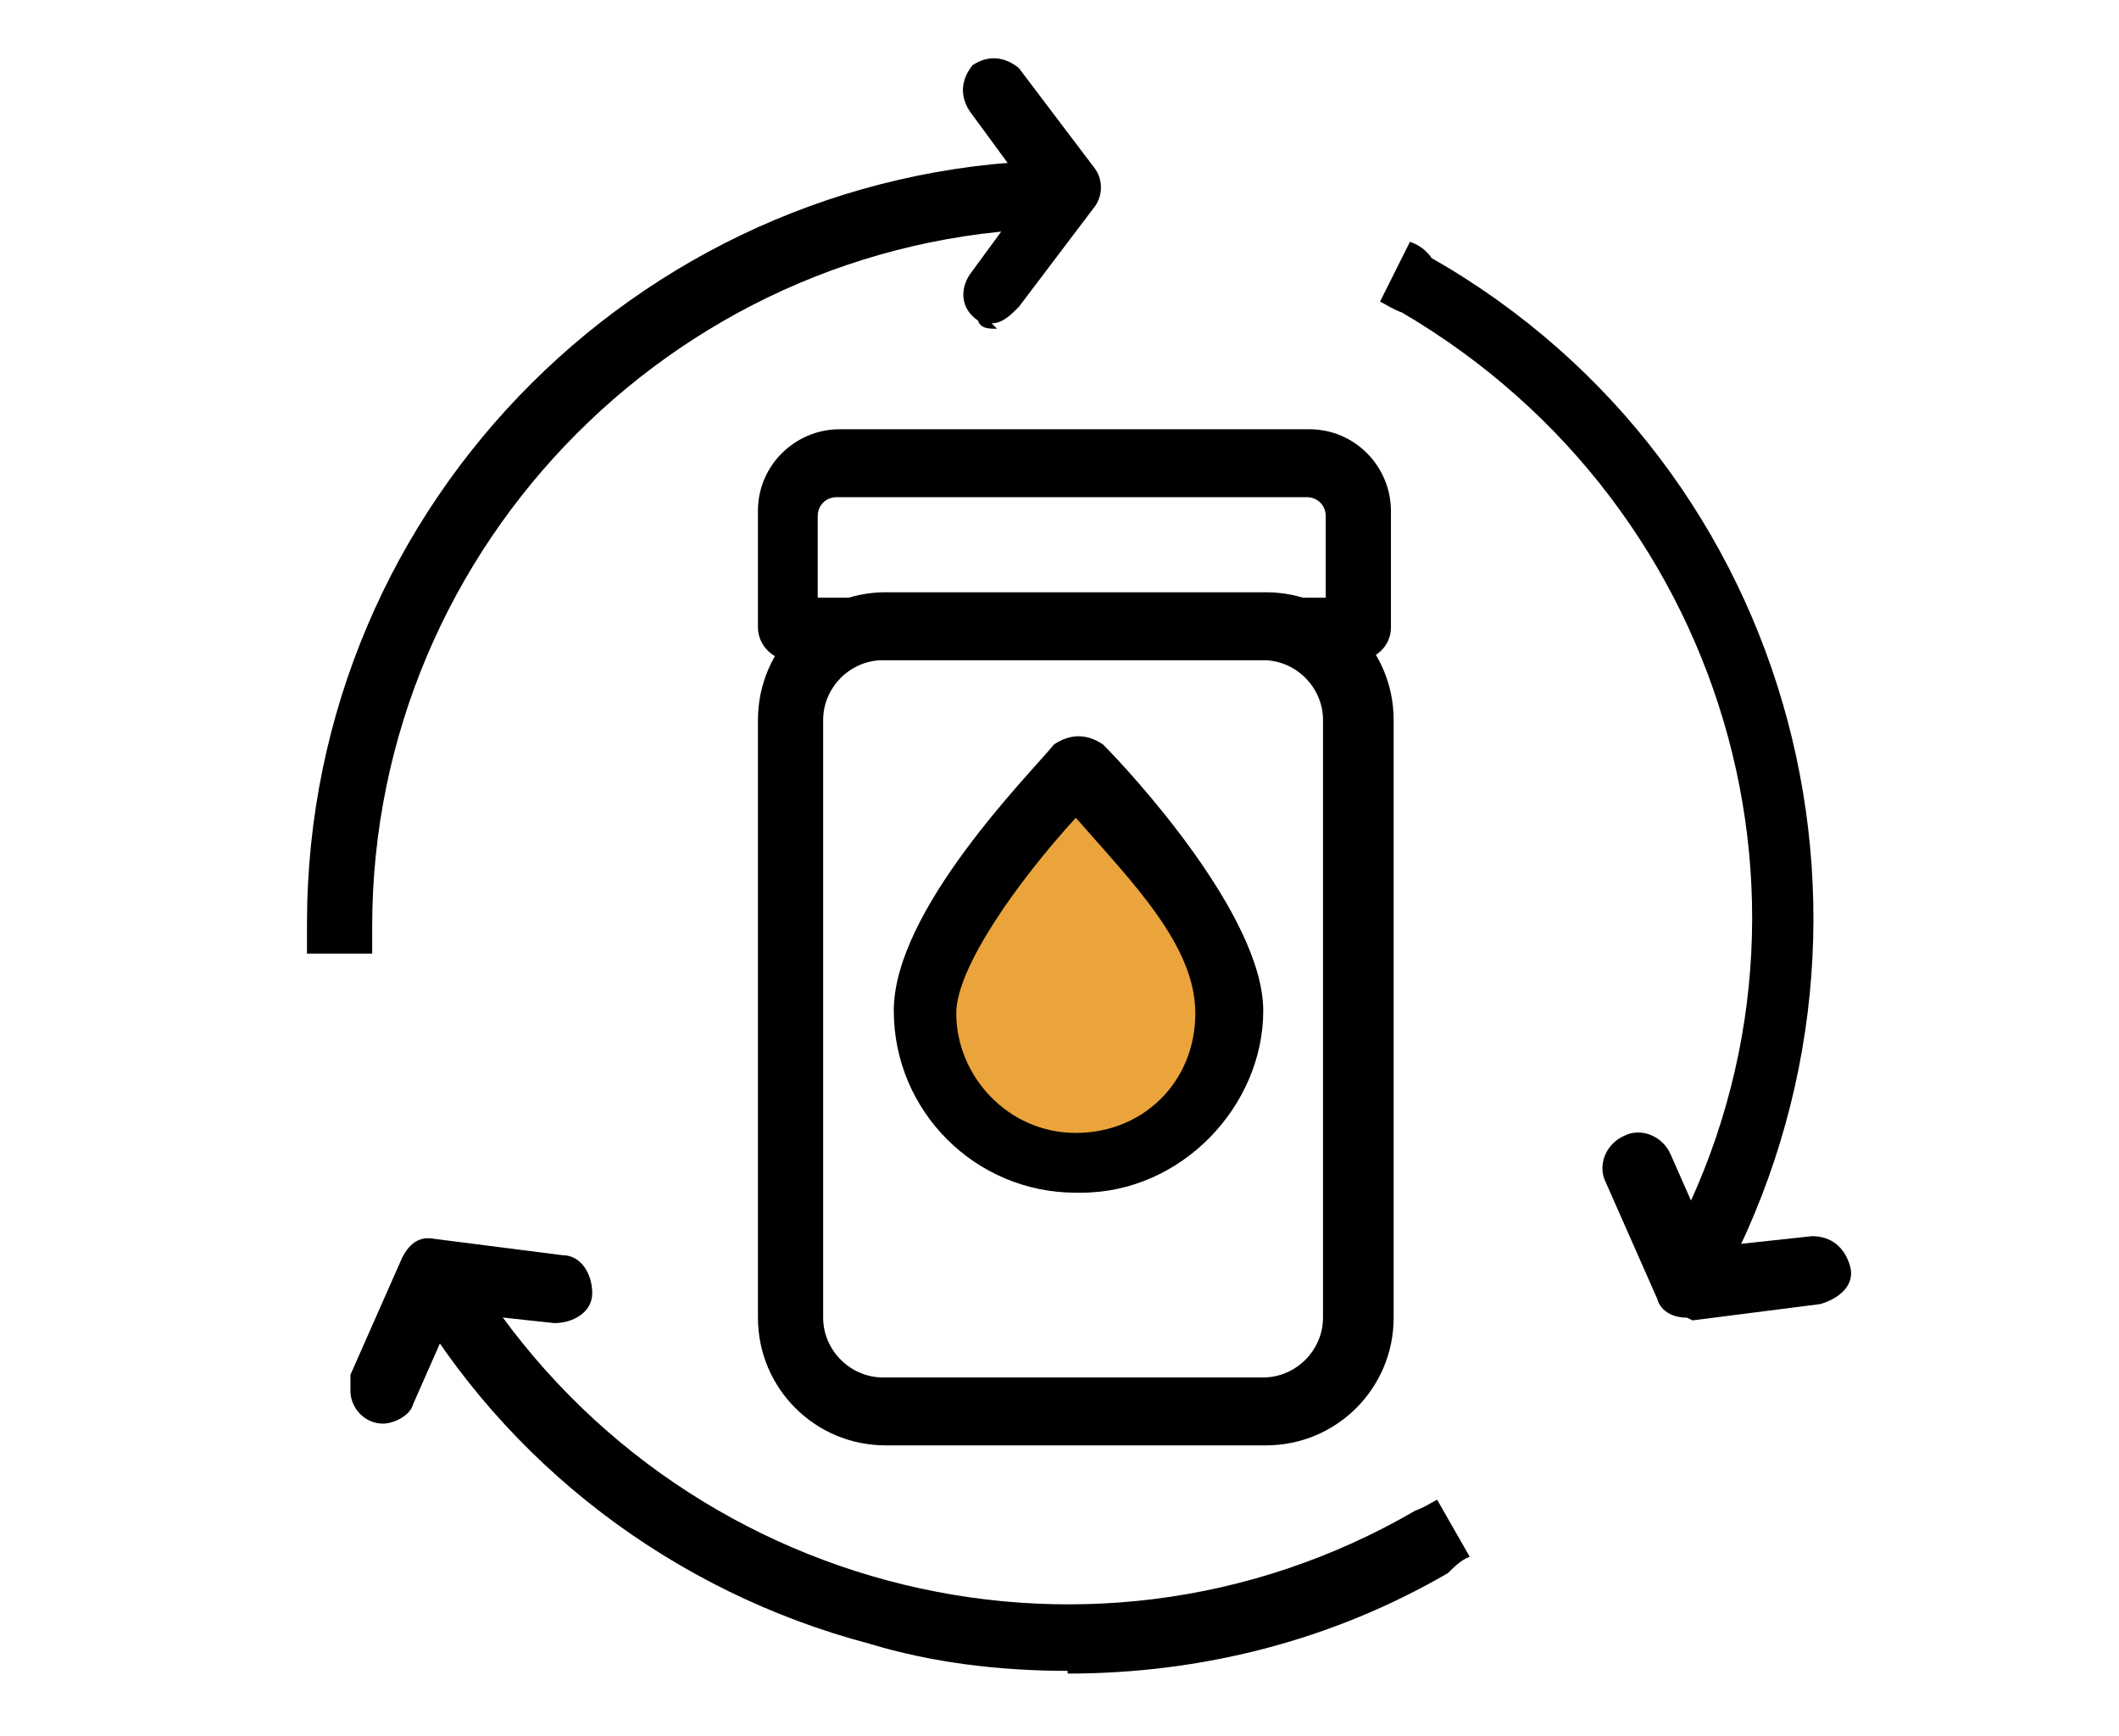
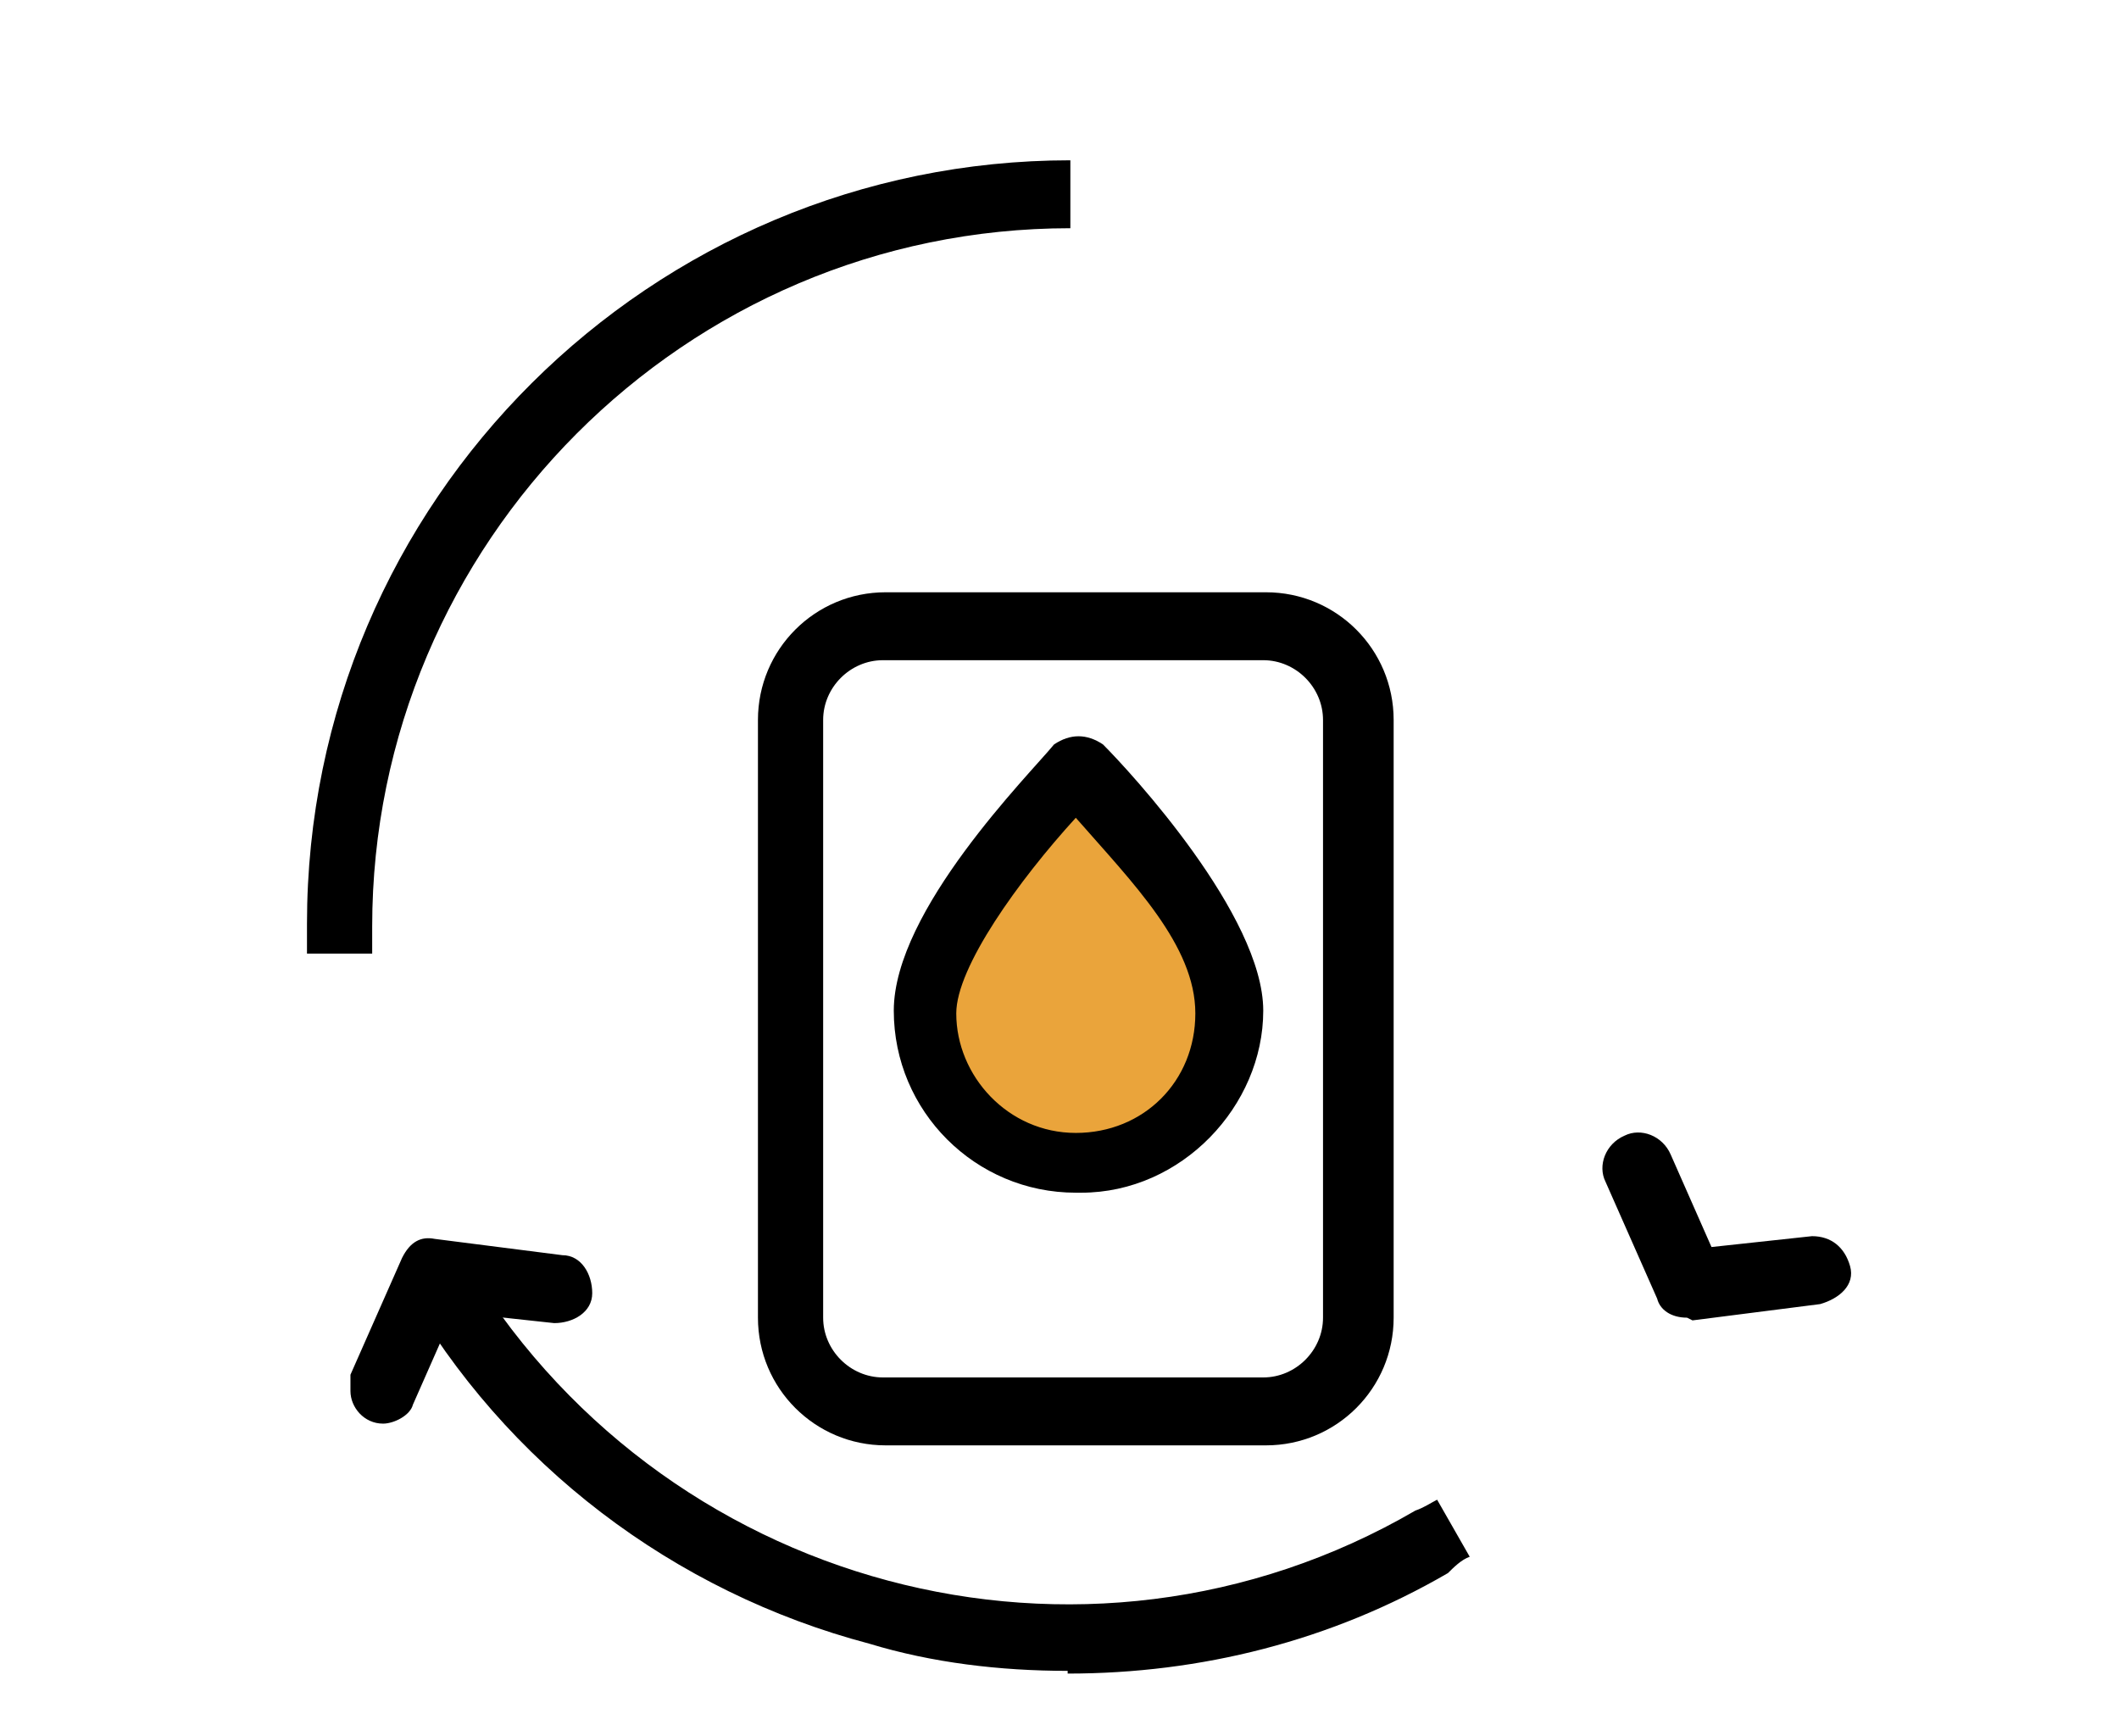
<svg xmlns="http://www.w3.org/2000/svg" id="_レイヤー_1" version="1.1" viewBox="0 0 78 63.9">
  <defs>
    <style>
      .st0 {
        fill: none;
      }

      .st1 {
        fill: #eaa43b;
      }

      .st2 {
        clip-path: url(#clippath);
      }
    </style>
    <clipPath id="clippath">
      <rect class="st0" x="1.6" y="-3.2" width="74.9" height="74.9" />
    </clipPath>
  </defs>
  <g id="_グループ_14708">
    <g class="st2">
      <g id="_グループ_14707">
        <path id="_パス_2478" class="st1" d="M45.1,37.1c0,3-2.5,5.5-5.5,5.5s-5.5-2.5-5.5-5.5h0c0-3,5.5-8.9,5.5-8.9,0,0,5.5,5.8,5.5,8.9" />
        <path id="_パス_2479" d="M39.6,43.9c-3.7,0-6.7-3-6.7-6.7s5-8.7,5.9-9.8c.6-.4,1.2-.4,1.8,0,1,1,5.9,6.3,5.9,9.8s-3,6.7-6.7,6.7M39.6,30.1c-2.1,2.3-4.4,5.5-4.4,7.2,0,2.3,1.9,4.4,4.4,4.4s4.4-1.9,4.4-4.4-2.3-4.8-4.4-7.2" />
-         <path id="_パス_2480" d="M50,24.3h-20.9c-.7,0-1.2-.6-1.2-1.2v-4.3c0-1.7,1.4-3,3-3h17.3c1.7,0,3,1.4,3,3v4.3c0,.7-.6,1.2-1.2,1.2h0M30.2,22h18.6v-3c0-.4-.3-.7-.7-.7h-17.3c-.4,0-.7.3-.7.7h0v3h.1Z" />
        <path id="_パス_2481" d="M46.6,53.2h-14c-2.6,0-4.7-2.1-4.7-4.7v-22c0-2.6,2.1-4.7,4.7-4.7h14c2.6,0,4.7,2.1,4.7,4.7v22c0,2.6-2.1,4.7-4.7,4.7M32.5,24.3c-1.2,0-2.2,1-2.2,2.2h0v22c0,1.2,1,2.2,2.2,2.2h14c1.2,0,2.2-1,2.2-2.2h0v-22c0-1.2-1-2.2-2.2-2.2,0,0-14,0-14,0Z" />
        <path id="_パス_2482" d="M11.3,35v-1c0-15.6,12.7-28.1,28.1-28.1v2.5c-14.2,0-25.7,11.6-25.7,25.7v1h-2.5.1Z" />
-         <path id="_パス_2483" d="M36.7,12.1c-.3,0-.6,0-.7-.3-.6-.4-.7-1.1-.3-1.7h0l2.2-3-2.2-3c-.4-.6-.3-1.2.1-1.7.6-.4,1.2-.3,1.7.1h0l2.8,3.7c.3.4.3,1,0,1.4l-2.8,3.7c-.3.3-.6.6-1,.6" />
-         <path id="_パス_2484" d="M63.1,47.8l-2.1-1.2c7.2-12.3,2.9-27.9-9.4-35.1h0c-.3-.1-.6-.3-.8-.4l1.1-2.2c.3.1.6.3.8.6,13.5,7.7,18,24.9,10.3,38.4h0" />
        <path id="_パス_2485" d="M62.1,48.5c-.6,0-1-.3-1.1-.7l-1.9-4.3c-.3-.6,0-1.4.7-1.7.6-.3,1.4,0,1.7.7l1.5,3.4,3.7-.4c.7,0,1.2.4,1.4,1.1s-.4,1.2-1.1,1.4h0l-4.7.6h0" />
        <path id="_パス_2486" d="M39.3,61.5c-2.5,0-5-.3-7.3-1-7.2-1.9-13.4-6.6-17.1-13.1l2.1-1.2c7.2,12.3,22.9,16.5,35.1,9.4h0c.3-.1.6-.3.8-.4l1.2,2.1c-.3.1-.6.4-.8.6-4.3,2.5-9.1,3.7-14,3.7" />
        <path id="_パス_2487" d="M14.1,52.4c-.7,0-1.2-.6-1.2-1.2v-.6l1.9-4.3c.3-.6.7-.8,1.2-.7l4.7.6c.7,0,1.1.7,1.1,1.4s-.7,1.1-1.4,1.1h0l-3.7-.4-1.5,3.4c-.1.4-.7.7-1.1.7" />
      </g>
    </g>
  </g>
</svg>